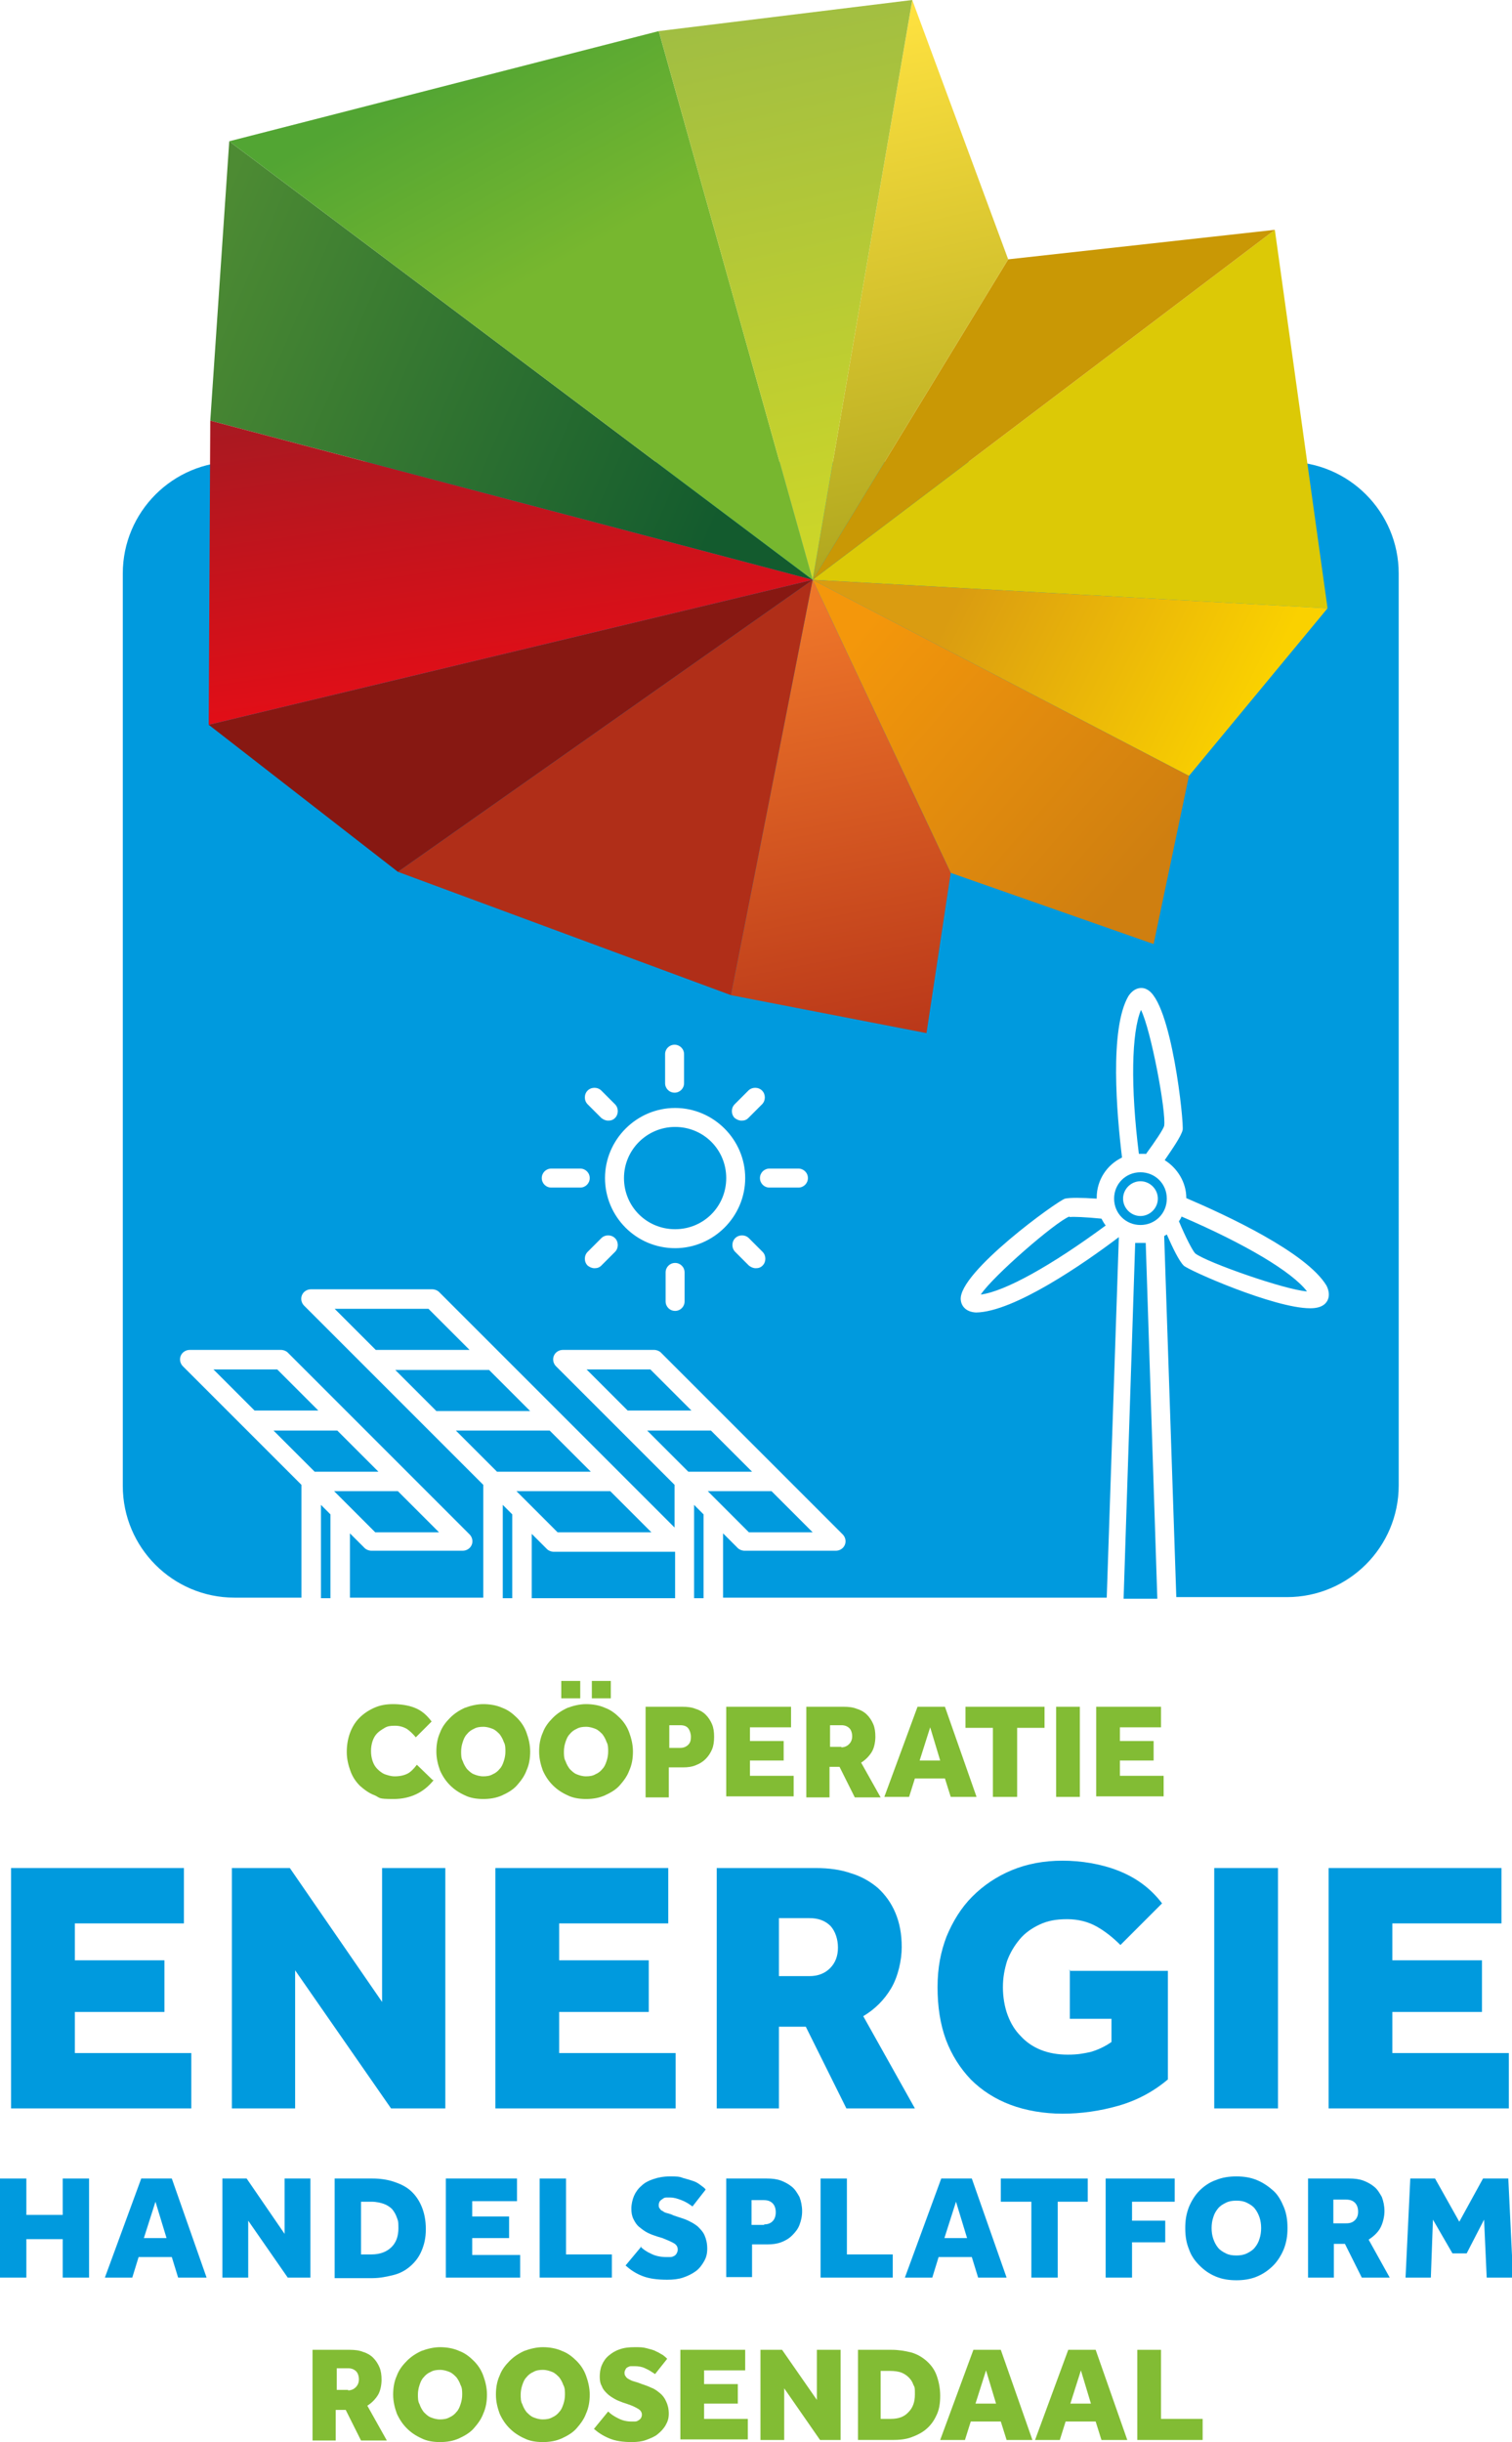
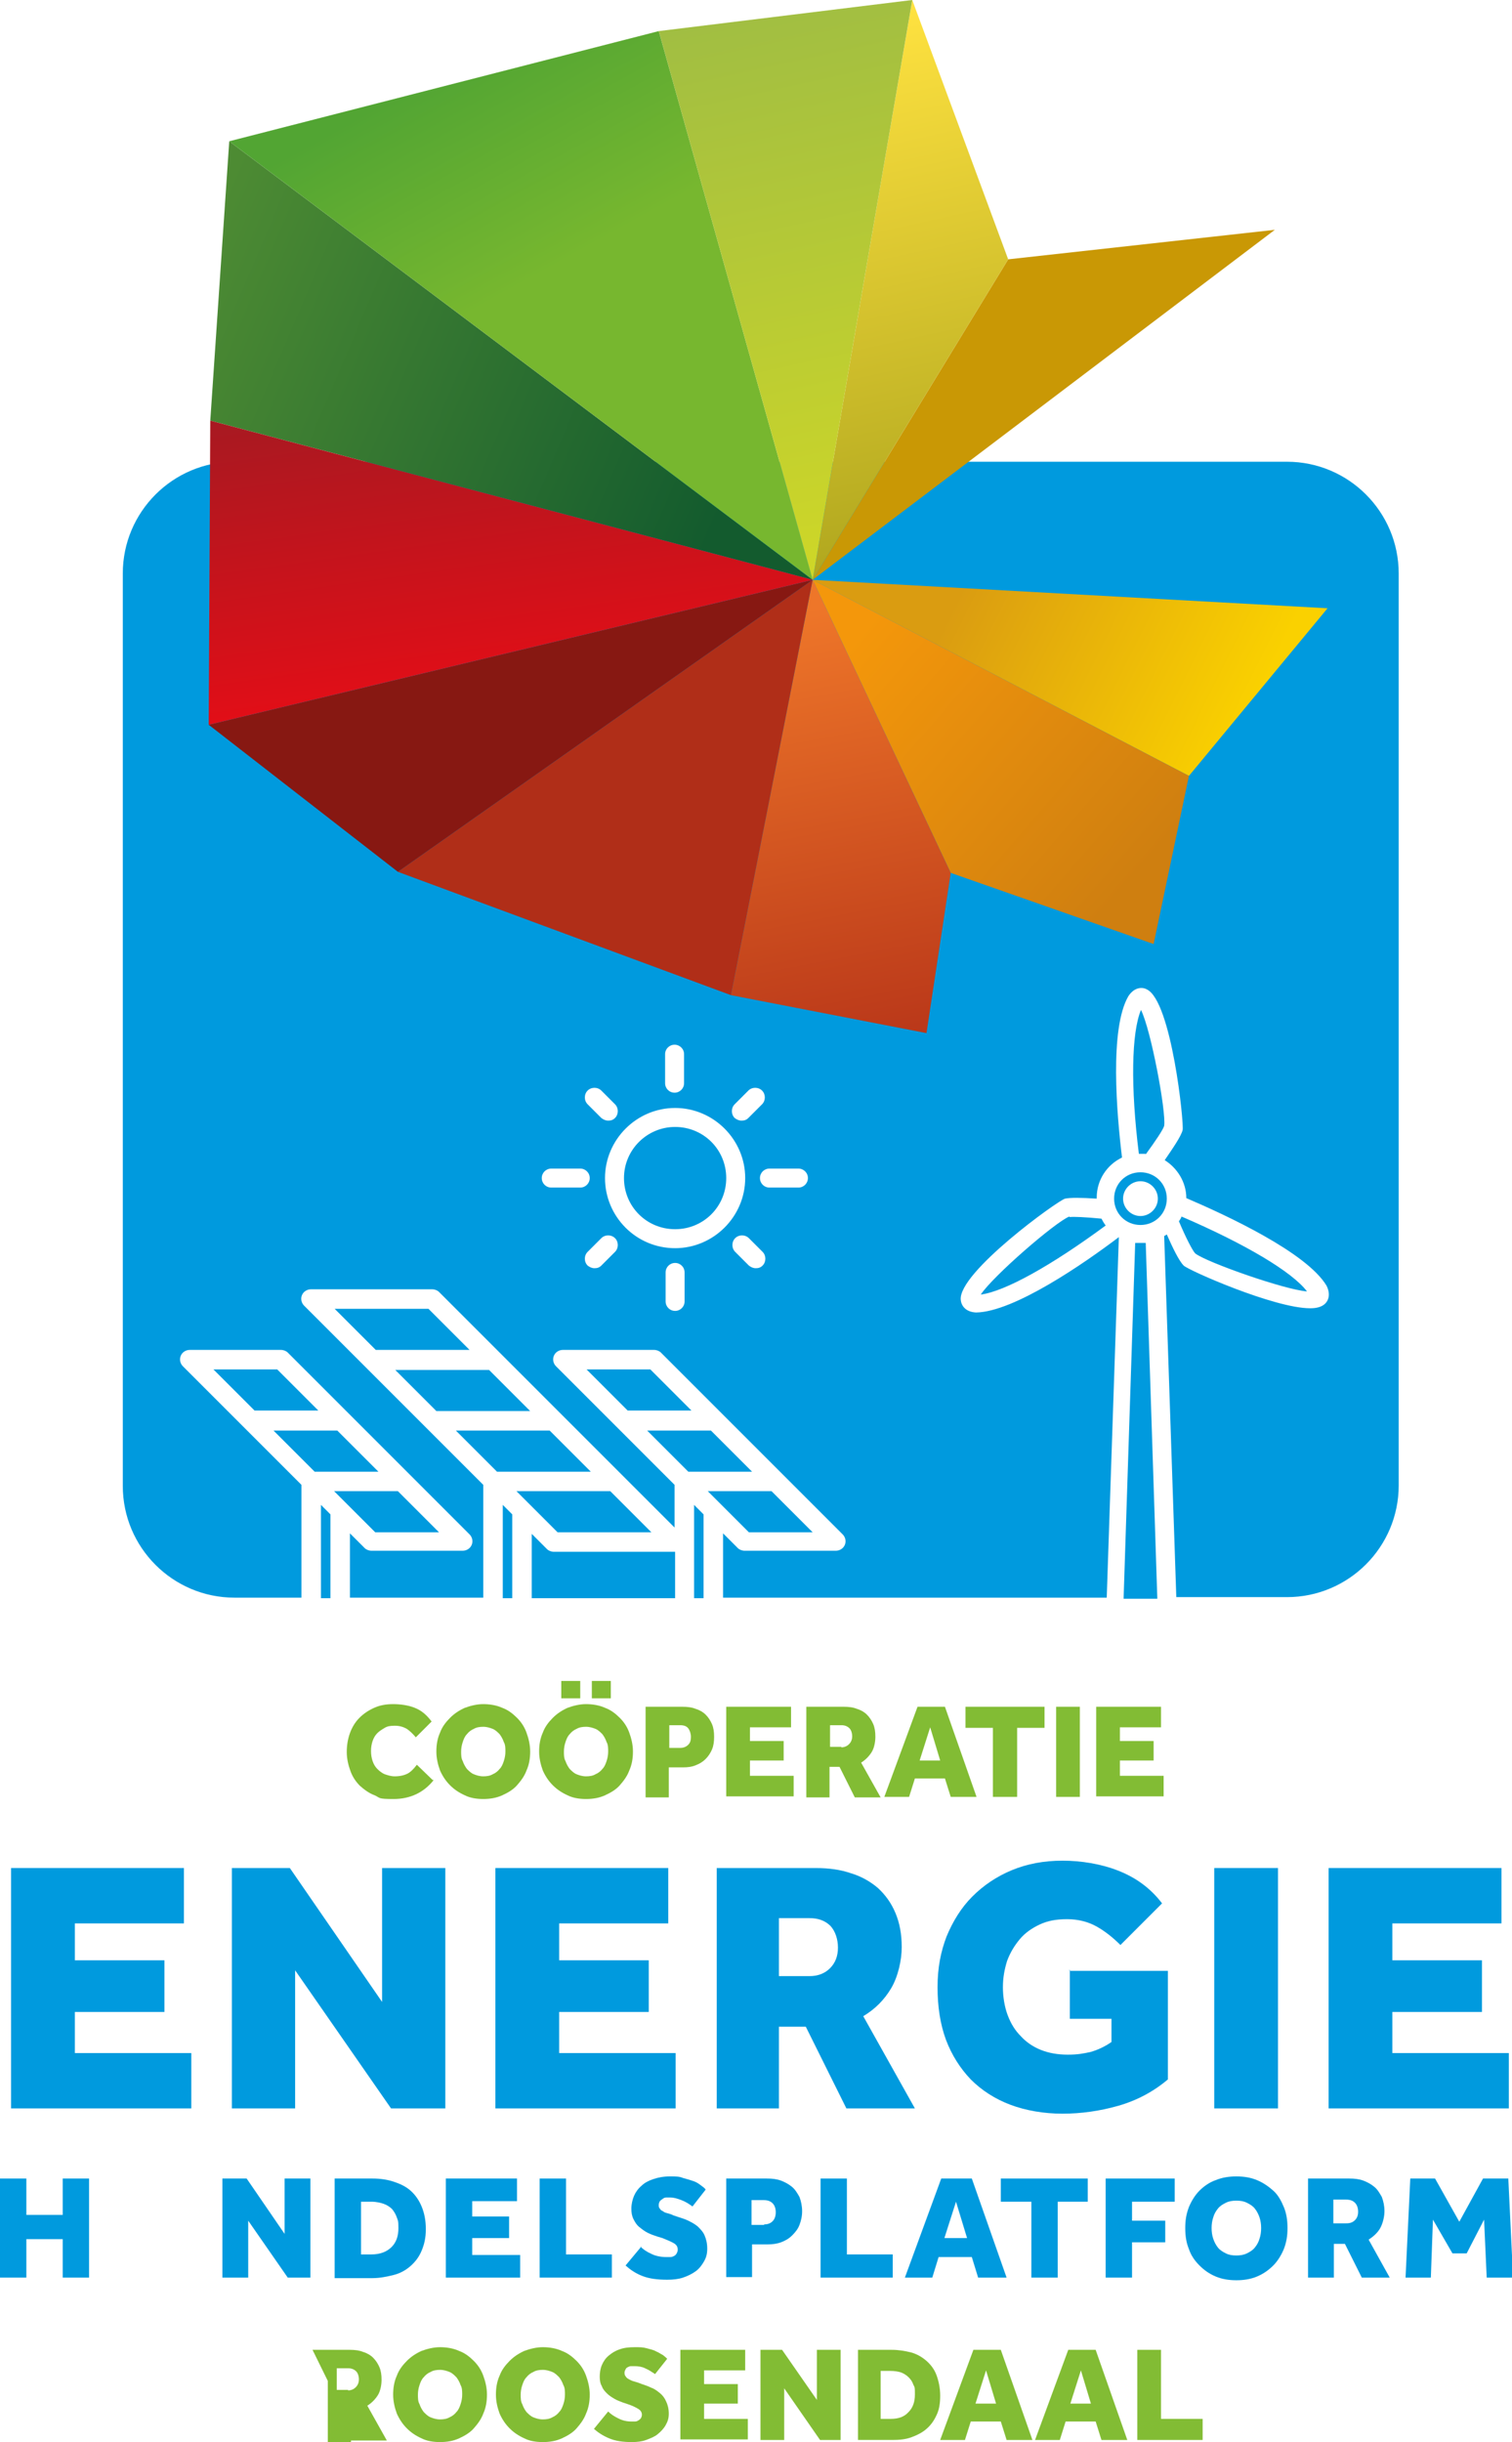
<svg xmlns="http://www.w3.org/2000/svg" id="Laag_1" version="1.1" viewBox="0 0 286.9 463.3">
  <defs>
    <style>
      .st0 {
        fill: url(#Naamloos_verloop_31);
      }

      .st1 {
        fill: url(#Naamloos_verloop_14);
      }

      .st2 {
        fill: url(#Naamloos_verloop_27);
      }

      .st3 {
        fill: url(#Naamloos_verloop_29);
      }

      .st4 {
        fill: url(#Naamloos_verloop_28);
      }

      .st5 {
        fill: url(#Naamloos_verloop_21);
      }

      .st6 {
        fill: url(#Naamloos_verloop_23);
      }

      .st7 {
        fill: #871812;
      }

      .st8 {
        fill: #c99805;
      }

      .st9 {
        fill: #009ade;
      }

      .st10 {
        fill: #82bc34;
      }

      .st11 {
        fill: #b02e18;
      }

      .st12 {
        fill: #dcc906;
      }

      .st13 {
        fill: url(#Naamloos_verloop_2);
      }

      .st14 {
        fill: url(#Naamloos_verloop_3);
      }
    </style>
    <linearGradient id="Naamloos_verloop_14" data-name="Naamloos verloop 14" x1="50.8" y1="604.6" x2="50.8" y2="604.6" gradientTransform="translate(739.2 -100.9) rotate(77.6)" gradientUnits="userSpaceOnUse">
      <stop offset="0" stop-color="#d08a26" />
      <stop offset="1" stop-color="#e99b23" />
    </linearGradient>
    <linearGradient id="Naamloos_verloop_27" data-name="Naamloos verloop 27" x1="119.7" y1="538.5" x2="82.5" y2="584.9" gradientTransform="translate(739.2 -100.9) rotate(77.6)" gradientUnits="userSpaceOnUse">
      <stop offset="0" stop-color="#fad100" />
      <stop offset="1" stop-color="#da9c11" />
    </linearGradient>
    <linearGradient id="Naamloos_verloop_29" data-name="Naamloos verloop 29" x1="93" y1="611.3" x2="149" y2="569.6" gradientTransform="translate(739.2 -100.9) rotate(77.6)" gradientUnits="userSpaceOnUse">
      <stop offset="0" stop-color="#f4970b" />
      <stop offset="0" stop-color="#f4970b" />
      <stop offset="1" stop-color="#cf7f10" />
    </linearGradient>
    <linearGradient id="Naamloos_verloop_31" data-name="Naamloos verloop 31" x1="85.2" y1="624" x2="176.4" y2="626.5" gradientTransform="translate(739.2 -100.9) rotate(77.6)" gradientUnits="userSpaceOnUse">
      <stop offset="0" stop-color="#ee7629" />
      <stop offset="1" stop-color="#b53218" />
    </linearGradient>
    <linearGradient id="Naamloos_verloop_23" data-name="Naamloos verloop 23" x1="-2.2" y1="719.3" x2="61.9" y2="629.2" gradientTransform="translate(739.2 -100.9) rotate(77.6)" gradientUnits="userSpaceOnUse">
      <stop offset="0" stop-color="#4d8b33" />
      <stop offset="1" stop-color="#135b2e" />
    </linearGradient>
    <linearGradient id="Naamloos_verloop_28" data-name="Naamloos verloop 28" x1="87.6" y1="675.9" x2="30.7" y2="671.5" gradientTransform="translate(739.2 -100.9) rotate(77.6)" gradientUnits="userSpaceOnUse">
      <stop offset="0" stop-color="#e20e17" />
      <stop offset="1" stop-color="#a81921" />
    </linearGradient>
    <linearGradient id="Naamloos_verloop_2" data-name="Naamloos verloop 2" x1="-28.8" y1="665.8" x2="12.4" y2="653.6" gradientTransform="translate(739.2 -100.9) rotate(77.6)" gradientUnits="userSpaceOnUse">
      <stop offset="0" stop-color="#52a533" />
      <stop offset="1" stop-color="#77b72f" />
    </linearGradient>
    <linearGradient id="Naamloos_verloop_3" data-name="Naamloos verloop 3" x1="-22.6" y1="592" x2="80.8" y2="592" gradientTransform="translate(739.2 -100.9) rotate(77.6)" gradientUnits="userSpaceOnUse">
      <stop offset="0" stop-color="#ffe240" />
      <stop offset="1" stop-color="#b0a71e" />
    </linearGradient>
    <linearGradient id="Naamloos_verloop_21" data-name="Naamloos verloop 21" x1="-27.2" y1="598.7" x2="80.8" y2="598.7" gradientTransform="translate(739.2 -100.9) rotate(77.6)" gradientUnits="userSpaceOnUse">
      <stop offset="0" stop-color="#a1be42" />
      <stop offset="1" stop-color="#cfd727" />
    </linearGradient>
  </defs>
  <path class="st9" d="M202.9,230.8c-2.6,1-14.5,11.3-16.8,14.8,4.6-.6,13.4-5.5,23.7-13.1-.3-.4-.6-.9-.8-1.3-3-.3-5.4-.4-6-.3ZM154.2,290.7l-7.8-7.8h-12.1l2.4,2.4s0,0,0,0l5.4,5.4h12.1ZM142.7,279.2l-7.8-7.8h-12.1l7.8,7.8h12.1ZM111.3,259.8l7.8,7.8h12.1l-7.8-7.8h-12.1ZM103.7,293.8l-2.8-2.8v12.2h27.2v-8.8h-23c-.5,0-1-.2-1.3-.5ZM95.4,303.2h1.8v-15.9l-1.8-1.8v17.8ZM216.4,235.8c-.3,0-.7,0-1,0l-2.2,67.5h6.4l-2.2-67.5c-.3,0-.7,0-1,0ZM123.6,290.7l-7.8-7.8h-17.8l2.4,2.4s0,0,0,0l5.4,5.4h17.8ZM40.5,259.8l7.8,7.8h12.1l-7.8-7.8h-12.1ZM71.8,279.2l-7.8-7.8h-12.1l7.8,7.8h12.1ZM83.3,290.7l-7.8-7.8h-12.1l2.4,2.4s0,0,0,0l5.4,5.4h12.1ZM63.5,248.3l7.8,7.8h17.8l-7.8-7.8h-17.8ZM112.1,279.2l-7.8-7.8h-17.8l7.8,7.8h17.8ZM100.6,267.7l-7.8-7.8h-17.8l7.8,7.8h17.8ZM60.9,303.2h1.8v-15.9l-1.8-1.8v17.8ZM131.7,303.2h1.8v-15.9l-1.8-1.8v17.8ZM243.9,87.6H44.5c-11.7,0-21.2,9.5-21.2,21.2v173.1c0,11.7,9.5,21.2,21.2,21.2h12.7v-21.4l-11-11-11.5-11.5c-.5-.5-.7-1.3-.4-2,.3-.7,1-1.1,1.7-1.1h17.3c.5,0,1,.2,1.3.5l11.5,11.5,23,23c.5.5.7,1.3.4,2-.3.7-1,1.1-1.7,1.1h-17.3c-.5,0-1-.2-1.3-.5l-2.8-2.8v12.2h25.3v-21.4l-11-11-23-23c-.5-.5-.7-1.3-.4-2,.3-.7,1-1.1,1.7-1.1h23c.5,0,1,.2,1.3.5l44.7,44.7v-8.1l-22.5-22.5c-.5-.5-.7-1.3-.4-2,.3-.7,1-1.1,1.7-1.1h17.3c.5,0,1,.2,1.3.5l11.5,11.5s0,0,0,0l11.5,11.5s0,0,0,0l11.5,11.5c.5.5.7,1.3.4,2-.3.7-1,1.1-1.7,1.1h-17.3c-.5,0-1-.2-1.3-.5l-2.8-2.8v12.2h72.8l2.3-68.4c-6.6,5-19.9,14.2-27.1,14.3-2-.1-2.8-1.3-2.9-2.4-.5-5.2,18.5-18.9,19.8-19.2.9-.2,3-.2,6,0,0,0,0-.1,0-.2,0-3.3,1.9-6.2,4.8-7.6-1-8.2-2.4-24.4,1.2-30.6,1.1-1.7,2.6-1.8,3.5-1.3h0c4.7,2.2,7.1,25.5,6.8,26.7-.3,1.2-1.9,3.5-3.4,5.7,2.4,1.5,4.1,4.2,4.1,7.2s0,0,0,0c7.7,3.3,22.8,10.3,26.6,16.6h0c.9,1.8.3,3.1-.6,3.7-.6.4-1.4.6-2.5.6-6.8,0-23.1-7.2-24-8.1-.9-.9-2.1-3.4-3.2-5.9-.2.1-.3.2-.5.3l2.3,68.5h21c11.7,0,21.2-9.5,21.2-21.2V108.8c0-11.7-9.5-21.2-21.2-21.2ZM139.4,209.5l2.6-2.6c.7-.7,1.9-.7,2.6,0,.7.7.7,1.9,0,2.6l-2.6,2.6c-.4.4-.8.5-1.3.5s-.9-.2-1.3-.5c-.7-.7-.7-1.9,0-2.6ZM126.2,200c0-1,.8-1.8,1.8-1.8s1.8.8,1.8,1.8v5.5c0,1-.8,1.8-1.8,1.8s-1.8-.8-1.8-1.8v-5.5ZM111.5,206.9c.7-.7,1.9-.7,2.6,0l2.6,2.6c.7.7.7,1.9,0,2.6-.4.4-.8.5-1.3.5s-.9-.2-1.3-.5l-2.6-2.6c-.7-.7-.7-1.9,0-2.6ZM104.6,225.3c-1,0-1.8-.8-1.8-1.8s.8-1.8,1.8-1.8h5.5c1,0,1.8.8,1.8,1.8s-.8,1.8-1.8,1.8h-5.5ZM116.7,237.5l-2.6,2.6c-.4.4-.8.5-1.3.5s-.9-.2-1.3-.5c-.7-.7-.7-1.9,0-2.6l2.6-2.6c.7-.7,1.9-.7,2.6,0s.7,1.9,0,2.6ZM129.9,246.9c0,1-.8,1.8-1.8,1.8s-1.8-.8-1.8-1.8v-5.5c0-1,.8-1.8,1.8-1.8s1.8.8,1.8,1.8v5.5ZM128.1,236.8c-7.4,0-13.3-6-13.3-13.3s6-13.3,13.3-13.3,13.3,6,13.3,13.3-6,13.3-13.3,13.3ZM144.7,240.1c-.4.4-.8.5-1.3.5s-.9-.2-1.3-.5l-2.6-2.6c-.7-.7-.7-1.9,0-2.6s1.9-.7,2.6,0l2.6,2.6c.7.7.7,1.9,0,2.6ZM151.5,225.3h-5.5c-1,0-1.8-.8-1.8-1.8s.8-1.8,1.8-1.8h5.5c1,0,1.8.8,1.8,1.8s-.8,1.8-1.8,1.8ZM128.1,213.8c-5.3,0-9.7,4.3-9.7,9.7s4.3,9.7,9.7,9.7,9.7-4.3,9.7-9.7-4.3-9.7-9.7-9.7ZM248,245c-2.8-3.7-11.7-9-23.8-14.2-.1.3-.3.6-.5.9,1.3,3.1,2.6,5.6,3.1,6.1,2.2,1.7,17,6.9,21.2,7.2ZM217.4,219c1.9-2.6,3.3-4.7,3.5-5.4.4-2.7-2.5-18.2-4.4-22-1.8,4.3-2,14.5-.4,27.3.1,0,.2,0,.3,0,.3,0,.7,0,1,0ZM216.4,222.4c-2.8,0-5,2.2-5,5s2.2,5,5,5,5-2.2,5-5-2.2-5-5-5ZM216.4,230.7c-1.8,0-3.3-1.5-3.3-3.3s1.5-3.3,3.3-3.3,3.3,1.5,3.3,3.3-1.5,3.3-3.3,3.3Z" />
  <g>
    <path class="st1" d="M159.5,78.2" />
-     <polygon class="st12" points="154.2 110 241.9 43.6 251.9 115.4 154.2 110" />
    <polyline class="st2" points="154.2 110 225.6 147.2 251.9 115.4 154.2 110" />
    <polyline class="st3" points="154.2 110 225.6 147.2 218.9 179.1 180.4 165.6 154.2 110" />
    <polyline class="st0" points="154.2 110 180.4 165.6 175.8 196 138.7 188.8 154.2 110" />
    <polygon class="st11" points="75.5 165.4 138.7 188.8 154.2 110 75.5 165.4" />
    <polygon class="st7" points="39.6 137.5 75.5 165.4 154.2 110 39.6 137.5" />
    <polygon class="st6" points="154.2 110 43.5 26.8 39.9 79.8 154.2 110" />
    <polygon class="st4" points="39.9 79.8 39.6 137.5 154.2 110 39.9 79.8" />
    <polygon class="st13" points="125 5.9 154.2 110 43.5 26.8 125 5.9" />
    <polygon class="st8" points="241.9 43.6 191.3 49.2 154.2 110 241.9 43.6" />
    <polygon class="st14" points="173.1 0 191.3 49.2 154.2 110 173.1 0" />
    <polygon class="st5" points="173.1 0 125 5.9 154.2 110 173.1 0" />
  </g>
  <g>
    <path class="st10" d="M82.3,337.7c-1.9,2.4-4.5,3.6-7.6,3.6s-2.5-.2-3.6-.7c-1.1-.4-2-1.1-2.8-1.8-.8-.8-1.4-1.7-1.8-2.8-.4-1.1-.7-2.3-.7-3.6s.2-2.5.6-3.6,1-2.1,1.8-2.9c.8-.8,1.7-1.4,2.8-1.9,1.1-.5,2.3-.7,3.6-.7s2.9.2,4.1.7c1.3.5,2.3,1.4,3.2,2.6l-3,3c-.5-.6-1.1-1.2-1.7-1.6-.7-.4-1.4-.6-2.3-.6s-1.4.1-1.9.4-1,.6-1.4,1c-.4.4-.7.9-.9,1.5-.2.6-.3,1.2-.3,1.9s.1,1.3.3,1.9c.2.6.5,1.1.9,1.5.4.4.9.8,1.4,1,.6.2,1.2.4,1.9.4,1,0,1.8-.2,2.4-.5.6-.3,1.2-.9,1.8-1.7l3,2.9Z" />
    <path class="st10" d="M91.7,341.3c-1.3,0-2.5-.2-3.5-.7-1.1-.5-2-1.1-2.8-1.9s-1.4-1.7-1.9-2.8c-.4-1.1-.7-2.3-.7-3.6s.2-2.5.7-3.6c.4-1.1,1.1-2,1.9-2.8s1.7-1.4,2.8-1.9c1.1-.4,2.3-.7,3.5-.7s2.5.2,3.6.7c1.1.4,2,1.1,2.8,1.9s1.4,1.7,1.8,2.8c.4,1.1.7,2.3.7,3.6s-.2,2.5-.7,3.6c-.4,1.1-1.1,2-1.8,2.8s-1.7,1.4-2.8,1.9c-1.1.5-2.3.7-3.6.7ZM91.7,337c.7,0,1.3-.1,1.8-.4.5-.2,1-.6,1.3-1,.4-.4.6-.9.8-1.5.2-.6.3-1.2.3-1.8s0-1.3-.3-1.8c-.2-.6-.5-1.1-.8-1.5-.4-.4-.8-.8-1.3-1-.5-.2-1.1-.4-1.8-.4s-1.3.1-1.8.4c-.5.2-1,.6-1.3,1-.4.4-.6.9-.8,1.5-.2.6-.3,1.2-.3,1.8s0,1.3.3,1.8c.2.6.5,1.1.8,1.5.4.4.8.8,1.3,1,.5.2,1.1.4,1.8.4Z" />
    <path class="st10" d="M111.2,341.3c-1.3,0-2.5-.2-3.5-.7-1.1-.5-2-1.1-2.8-1.9s-1.4-1.7-1.9-2.8c-.4-1.1-.7-2.3-.7-3.6s.2-2.5.7-3.6c.4-1.1,1.1-2,1.9-2.8s1.7-1.4,2.8-1.9c1.1-.4,2.3-.7,3.5-.7s2.5.2,3.6.7c1.1.4,2,1.1,2.8,1.9s1.4,1.7,1.8,2.8c.4,1.1.7,2.3.7,3.6s-.2,2.5-.7,3.6c-.4,1.1-1.1,2-1.8,2.8s-1.7,1.4-2.8,1.9c-1.1.5-2.3.7-3.6.7ZM106.5,318.9h3.6v3.3h-3.6v-3.3ZM111.2,337c.7,0,1.3-.1,1.8-.4.5-.2,1-.6,1.3-1,.4-.4.6-.9.8-1.5.2-.6.3-1.2.3-1.8s0-1.3-.3-1.8c-.2-.6-.5-1.1-.8-1.5-.4-.4-.8-.8-1.3-1-.5-.2-1.1-.4-1.8-.4s-1.3.1-1.8.4c-.5.2-1,.6-1.3,1-.4.4-.6.9-.8,1.5-.2.6-.3,1.2-.3,1.8s0,1.3.3,1.8c.2.6.5,1.1.8,1.5.4.4.8.8,1.3,1,.5.2,1.1.4,1.8.4ZM112.3,318.9h3.6v3.3h-3.6v-3.3Z" />
    <path class="st10" d="M122.5,323.8h7c.9,0,1.8.1,2.5.4.7.2,1.4.6,1.9,1.1.5.5.9,1.1,1.2,1.8.3.7.4,1.5.4,2.4s-.1,1.7-.4,2.4c-.3.7-.7,1.3-1.2,1.8-.5.5-1.1.9-1.9,1.2-.7.3-1.5.4-2.4.4h-2.7v5.7h-4.4v-17.1ZM129.1,331.6c.6,0,1.1-.2,1.5-.6.4-.4.5-.9.5-1.5s-.2-1.2-.5-1.6-.8-.6-1.5-.6h-2.1v4.3h2.2Z" />
    <path class="st10" d="M137.8,323.8h12.3v3.9h-7.8v2.6h6.4v3.7h-6.4v2.9h8.3v3.9h-12.8v-17.1Z" />
    <path class="st10" d="M153,323.8h7.1c.9,0,1.8.1,2.5.4.7.2,1.4.6,1.9,1.1s.9,1.1,1.2,1.8.4,1.5.4,2.4-.2,2.1-.7,2.9c-.5.8-1.2,1.5-2,2l3.7,6.6h-4.9l-2.9-5.8h-1.9v5.8h-4.4v-17.1ZM159.6,331.5c.6,0,1.1-.2,1.5-.6.4-.4.6-.9.6-1.5s-.2-1.2-.5-1.5c-.4-.4-.9-.6-1.5-.6h-2.2v4.1h2.2Z" />
    <path class="st10" d="M174.1,323.8h5.2l6,17.1h-4.9l-1.1-3.5h-5.7l-1.1,3.5h-4.7l6.3-17.1ZM178.4,334l-1.9-6.3-2,6.3h3.9Z" />
    <path class="st10" d="M188.5,327.8h-5.3v-4h15v4h-5.2v13.1h-4.6v-13.1Z" />
    <path class="st10" d="M200.4,323.8h4.5v17.1h-4.5v-17.1Z" />
    <path class="st10" d="M208,323.8h12.3v3.9h-7.8v2.6h6.4v3.7h-6.4v2.9h8.3v3.9h-12.8v-17.1Z" />
    <path class="st9" d="M2.1,354.4h32.8v10.5H14.2v7h17v9.8H14.2v7.8h22.1v10.5H2.1v-45.6Z" />
    <path class="st9" d="M44,354.4h11l17.5,25.4v-25.4h12v45.6h-10.3l-18.2-26.2v26.2h-12v-45.6Z" />
    <path class="st9" d="M94,354.4h32.8v10.5h-20.7v7h17v9.8h-17v7.8h22.1v10.5h-34.2v-45.6Z" />
    <path class="st9" d="M135.9,354.4h18.9c2.5,0,4.7.3,6.7,1,2,.6,3.7,1.6,5.1,2.8,1.4,1.3,2.5,2.8,3.3,4.7.8,1.9,1.2,4,1.2,6.5s-.7,5.6-2,7.8c-1.3,2.2-3.1,4-5.3,5.3l9.8,17.5h-13l-7.7-15.5h-5.1v15.5h-11.8v-45.6ZM153.6,374.9c1.6,0,2.9-.5,3.9-1.5,1-1,1.5-2.3,1.5-3.9s-.5-3.1-1.4-4.1c-1-1-2.3-1.5-4-1.5h-5.8v11h5.9Z" />
    <path class="st9" d="M202.9,373.9h18.7v20.6c-2.7,2.3-5.9,4-9.4,5-3.5,1-7.1,1.5-10.6,1.5s-7-.6-9.9-1.7c-2.9-1.1-5.4-2.7-7.5-4.8-2-2.1-3.6-4.6-4.7-7.5-1.1-3-1.6-6.3-1.6-10s.6-6.7,1.7-9.6c1.2-2.9,2.8-5.5,4.9-7.6,2.1-2.1,4.6-3.8,7.5-5,2.9-1.2,6.1-1.8,9.6-1.8s7.3.6,10.6,1.9c3.3,1.3,6.1,3.3,8.3,6.2l-7.9,7.9c-1.4-1.4-2.9-2.6-4.5-3.5-1.6-.9-3.5-1.4-5.6-1.4s-3.7.3-5.2,1c-1.5.7-2.8,1.6-3.8,2.8-1,1.2-1.8,2.5-2.4,4.1-.5,1.6-.8,3.2-.8,5s.3,3.7.9,5.3,1.4,2.9,2.5,4c1,1.1,2.3,2,3.8,2.6,1.5.6,3.2.9,5.1.9s2.9-.2,4.3-.5c1.4-.4,2.7-1,4-1.9v-4.4h-7.9v-9.4Z" />
    <path class="st9" d="M230.4,354.4h12.1v45.6h-12.1v-45.6Z" />
    <path class="st9" d="M252.1,354.4h32.8v10.5h-20.7v7h17v9.8h-17v7.8h22.1v10.5h-34.2v-45.6Z" />
    <path class="st9" d="M0,413.3h5v6.9h6.9v-6.9h5v18.8h-5v-7.3h-6.9v7.3H0v-18.8Z" />
-     <path class="st9" d="M26.9,413.3h5.7l6.6,18.8h-5.4l-1.2-3.9h-6.3l-1.2,3.9h-5.2l6.9-18.8ZM31.6,424.6l-2.1-6.9-2.2,6.9h4.3Z" />
    <path class="st9" d="M42.3,413.3h4.5l7.2,10.5v-10.5h4.9v18.8h-4.3l-7.5-10.8v10.8h-4.9v-18.8Z" />
    <path class="st9" d="M63.5,413.3h7.2c1.4,0,2.8.2,4,.6,1.2.4,2.3.9,3.2,1.7.9.8,1.6,1.8,2.1,3s.8,2.6.8,4.3-.3,2.9-.8,4.1-1.2,2.1-2.1,2.9c-.9.8-2,1.4-3.2,1.7s-2.6.6-4,.6h-7.2v-18.8ZM70.5,427.7c1.6,0,2.9-.5,3.8-1.4.9-.9,1.3-2.1,1.3-3.6s-.1-1.4-.3-2c-.2-.6-.5-1.1-.9-1.6-.4-.4-1-.8-1.6-1s-1.4-.4-2.3-.4h-2v10h2Z" />
    <path class="st9" d="M84.6,413.3h13.5v4.3h-8.5v2.9h7v4.1h-7v3.2h9.1v4.3h-14.1v-18.8Z" />
    <path class="st9" d="M102.4,413.3h5v14.4h8.7v4.4h-13.7v-18.8Z" />
    <path class="st9" d="M121.5,426.2c.5.5,1.2,1,2.1,1.4.8.4,1.8.6,2.8.6s.5,0,.8,0,.5-.1.7-.2c.2-.1.4-.3.5-.5.1-.2.2-.4.2-.7,0-.5-.2-.9-.7-1.2-.5-.3-1.2-.6-2.2-1l-1-.3c-.6-.2-1.2-.4-1.8-.7-.6-.3-1.1-.7-1.6-1.1-.5-.4-.8-.9-1.1-1.5s-.4-1.2-.4-2,.2-1.7.5-2.4c.3-.7.8-1.4,1.4-1.9.6-.6,1.4-1,2.3-1.3s1.9-.5,3.1-.5,1.8,0,2.5.3c.8.2,1.4.4,2,.6.6.2,1,.5,1.4.8.4.3.7.5.9.8l-2.5,3.2c-.7-.5-1.3-.9-2.1-1.2s-1.4-.5-2.2-.5-.5,0-.7,0-.5.1-.7.3c-.2.1-.4.3-.5.4-.1.2-.2.4-.2.7s0,.5.2.7c.1.2.3.4.6.5.2.2.5.3.9.4s.7.2,1.1.4l.9.3c.6.2,1.3.4,1.9.7s1.2.6,1.8,1.1c.5.5,1,1,1.3,1.7.3.7.5,1.5.5,2.5s-.2,1.7-.6,2.4c-.4.7-.9,1.4-1.6,1.9-.7.5-1.5.9-2.4,1.2-.9.3-1.9.4-3,.4-1.9,0-3.4-.2-4.7-.7-1.3-.5-2.3-1.2-3.2-2l3-3.6Z" />
    <path class="st9" d="M137.8,413.3h7.7c1,0,1.9.1,2.7.4.8.3,1.5.7,2.1,1.2.6.5,1,1.2,1.4,1.9.3.8.5,1.7.5,2.7s-.2,1.8-.5,2.6c-.3.8-.8,1.4-1.4,2-.6.6-1.3,1-2.1,1.3-.8.3-1.7.4-2.6.4h-2.9v6.2h-4.9v-18.8ZM145,422c.7,0,1.2-.2,1.6-.6.4-.4.6-1,.6-1.7s-.2-1.3-.6-1.7c-.4-.4-.9-.6-1.7-.6h-2.3v4.7h2.4Z" />
    <path class="st9" d="M155.7,413.3h5v14.4h8.7v4.4h-13.7v-18.8Z" />
    <path class="st9" d="M178.7,413.3h5.7l6.6,18.8h-5.4l-1.2-3.9h-6.3l-1.2,3.9h-5.2l6.9-18.8ZM183.5,424.6l-2.1-6.9-2.2,6.9h4.3Z" />
    <path class="st9" d="M195.7,417.7h-5.8v-4.4h16.5v4.4h-5.7v14.4h-5v-14.4Z" />
    <path class="st9" d="M209.8,413.3h13.1v4.4h-8.1v3.6h6.3v4.1h-6.3v6.7h-5v-18.8Z" />
    <path class="st9" d="M234.6,432.6c-1.4,0-2.7-.2-3.9-.7-1.2-.5-2.2-1.2-3.1-2.1-.9-.9-1.6-1.9-2-3.1-.5-1.2-.7-2.5-.7-4s.2-2.7.7-4c.5-1.2,1.2-2.3,2-3.1s1.9-1.6,3.1-2c1.2-.5,2.5-.7,3.9-.7s2.7.2,3.9.7c1.2.5,2.2,1.2,3.1,2s1.5,1.9,2,3.1c.5,1.2.7,2.5.7,4s-.2,2.7-.7,4c-.5,1.2-1.2,2.3-2,3.1-.9.9-1.9,1.6-3.1,2.1-1.2.5-2.5.7-3.9.7ZM234.6,427.9c.7,0,1.4-.1,2-.4.6-.3,1.1-.6,1.5-1.1.4-.5.7-1,.9-1.7.2-.6.3-1.3.3-2s-.1-1.4-.3-2c-.2-.6-.5-1.2-.9-1.7-.4-.5-.9-.8-1.5-1.1-.6-.3-1.2-.4-2-.4s-1.4.1-2,.4c-.6.3-1.1.6-1.5,1.1-.4.5-.7,1-.9,1.7-.2.6-.3,1.3-.3,2s.1,1.4.3,2c.2.6.5,1.2.9,1.7.4.5.9.8,1.5,1.1.6.3,1.2.4,2,.4Z" />
    <path class="st9" d="M248.2,413.3h7.8c1,0,1.9.1,2.7.4s1.5.7,2.1,1.2c.6.5,1,1.2,1.4,1.9.3.8.5,1.7.5,2.7s-.3,2.3-.8,3.2c-.5.9-1.3,1.6-2.2,2.2l4,7.2h-5.3l-3.2-6.4h-2.1v6.4h-4.9v-18.8ZM255.5,421.8c.7,0,1.2-.2,1.6-.6.4-.4.6-.9.6-1.6s-.2-1.3-.6-1.7-.9-.6-1.7-.6h-2.4v4.5h2.4Z" />
    <path class="st9" d="M267.5,413.3h4.8l4.6,8.2,4.5-8.2h4.8l.9,18.8h-5l-.5-11-3.3,6.4h-2.7l-3.7-6.4-.4,11h-4.8l.9-18.8Z" />
-     <path class="st10" d="M59.3,445.8h7.1c.9,0,1.8.1,2.5.4.7.2,1.4.6,1.9,1.1s.9,1.1,1.2,1.8.4,1.5.4,2.4-.2,2.1-.7,2.9c-.5.8-1.2,1.5-2,2l3.7,6.6h-4.9l-2.9-5.8h-1.9v5.8h-4.4v-17.1ZM66,453.5c.6,0,1.1-.2,1.5-.6s.6-.9.6-1.5-.2-1.2-.5-1.5c-.4-.4-.9-.6-1.5-.6h-2.2v4.1h2.2Z" />
+     <path class="st10" d="M59.3,445.8h7.1c.9,0,1.8.1,2.5.4.7.2,1.4.6,1.9,1.1s.9,1.1,1.2,1.8.4,1.5.4,2.4-.2,2.1-.7,2.9c-.5.8-1.2,1.5-2,2l3.7,6.6h-4.9h-1.9v5.8h-4.4v-17.1ZM66,453.5c.6,0,1.1-.2,1.5-.6s.6-.9.6-1.5-.2-1.2-.5-1.5c-.4-.4-.9-.6-1.5-.6h-2.2v4.1h2.2Z" />
    <path class="st10" d="M83.5,463.3c-1.3,0-2.5-.2-3.5-.7-1.1-.5-2-1.1-2.8-1.9s-1.4-1.7-1.9-2.8c-.4-1.1-.7-2.3-.7-3.6s.2-2.5.7-3.6c.4-1.1,1.1-2,1.9-2.8s1.7-1.4,2.8-1.9c1.1-.4,2.3-.7,3.5-.7s2.5.2,3.6.7c1.1.4,2,1.1,2.8,1.9s1.4,1.7,1.8,2.8c.4,1.1.7,2.3.7,3.6s-.2,2.5-.7,3.6c-.4,1.1-1.1,2-1.8,2.8s-1.7,1.4-2.8,1.9c-1.1.5-2.3.7-3.6.7ZM83.5,459c.7,0,1.3-.1,1.8-.4.5-.2,1-.6,1.3-1,.4-.4.6-.9.8-1.5.2-.6.3-1.2.3-1.8s0-1.3-.3-1.8c-.2-.6-.5-1.1-.8-1.5-.4-.4-.8-.8-1.3-1-.5-.2-1.1-.4-1.8-.4s-1.3.1-1.8.4c-.5.2-1,.6-1.3,1-.4.4-.6.9-.8,1.5-.2.6-.3,1.2-.3,1.8s0,1.3.3,1.8c.2.6.5,1.1.8,1.5.4.4.8.8,1.3,1,.5.2,1.1.4,1.8.4Z" />
    <path class="st10" d="M103,463.3c-1.3,0-2.5-.2-3.5-.7-1.1-.5-2-1.1-2.8-1.9s-1.4-1.7-1.9-2.8c-.4-1.1-.7-2.3-.7-3.6s.2-2.5.7-3.6c.4-1.1,1.1-2,1.9-2.8s1.7-1.4,2.8-1.9c1.1-.4,2.3-.7,3.5-.7s2.5.2,3.6.7c1.1.4,2,1.1,2.8,1.9s1.4,1.7,1.8,2.8c.4,1.1.7,2.3.7,3.6s-.2,2.5-.7,3.6c-.4,1.1-1.1,2-1.8,2.8s-1.7,1.4-2.8,1.9c-1.1.5-2.3.7-3.6.7ZM103,459c.7,0,1.3-.1,1.8-.4.5-.2,1-.6,1.3-1,.4-.4.6-.9.8-1.5.2-.6.3-1.2.3-1.8s0-1.3-.3-1.8c-.2-.6-.5-1.1-.8-1.5-.4-.4-.8-.8-1.3-1-.5-.2-1.1-.4-1.8-.4s-1.3.1-1.8.4c-.5.2-1,.6-1.3,1-.4.4-.6.9-.8,1.5-.2.6-.3,1.2-.3,1.8s0,1.3.3,1.8c.2.6.5,1.1.8,1.5.4.4.8.8,1.3,1,.5.2,1.1.4,1.8.4Z" />
    <path class="st10" d="M115.4,457.5c.5.5,1.1.9,1.9,1.3.8.4,1.6.6,2.5.6s.5,0,.7,0,.5-.1.6-.2c.2-.1.3-.2.5-.4.1-.2.2-.4.2-.7,0-.4-.2-.8-.7-1.1-.5-.3-1.1-.6-2-.9l-.9-.3c-.5-.2-1.1-.4-1.6-.7-.5-.3-1-.6-1.4-1-.4-.4-.8-.8-1-1.4-.3-.5-.4-1.1-.4-1.8s.1-1.5.4-2.2c.3-.7.7-1.3,1.3-1.8s1.2-.9,2.1-1.2c.8-.3,1.8-.4,2.8-.4s1.6,0,2.3.2c.7.2,1.3.3,1.8.6.5.2.9.5,1.3.7.4.3.6.5.8.7l-2.3,2.9c-.6-.4-1.2-.8-1.9-1.1-.6-.3-1.3-.4-2-.4s-.4,0-.7,0c-.2,0-.4.1-.6.2-.2.1-.3.2-.4.4-.1.2-.2.4-.2.6s0,.5.2.7c.1.2.3.4.5.5s.5.3.8.4c.3.1.7.2,1,.3l.8.3c.6.2,1.2.4,1.8.7.6.2,1.1.6,1.6,1,.5.4.9.9,1.2,1.6.3.6.5,1.4.5,2.3s-.2,1.5-.6,2.2-.9,1.2-1.5,1.7c-.6.5-1.4.8-2.2,1.1s-1.7.4-2.7.4c-1.7,0-3.1-.2-4.3-.7-1.2-.5-2.1-1.1-2.9-1.8l2.7-3.3Z" />
    <path class="st10" d="M129.1,445.8h12.3v3.9h-7.8v2.6h6.4v3.7h-6.4v2.9h8.3v3.9h-12.8v-17.1Z" />
    <path class="st10" d="M144.3,445.8h4.1l6.6,9.5v-9.5h4.5v17.1h-3.9l-6.8-9.8v9.8h-4.5v-17.1Z" />
    <path class="st10" d="M162.6,445.8h6.6c1.3,0,2.5.2,3.7.5,1.1.3,2.1.9,2.9,1.6.8.7,1.5,1.6,1.9,2.7s.7,2.4.7,3.9-.2,2.7-.7,3.7c-.5,1.1-1.1,1.9-1.9,2.6-.8.7-1.8,1.2-2.9,1.6-1.1.4-2.3.5-3.6.5h-6.5v-17.1ZM169,458.9c1.5,0,2.6-.4,3.4-1.3.8-.8,1.2-1.9,1.2-3.3s0-1.3-.3-1.9c-.2-.6-.5-1-.9-1.4-.4-.4-.9-.7-1.4-.9-.6-.2-1.3-.3-2.1-.3h-1.8v9.1h1.8Z" />
    <path class="st10" d="M184.7,445.8h5.2l6,17.1h-4.9l-1.1-3.5h-5.7l-1.1,3.5h-4.7l6.3-17.1ZM189,456l-1.9-6.3-2,6.3h3.9Z" />
    <path class="st10" d="M202.7,445.8h5.2l6,17.1h-4.9l-1.1-3.5h-5.7l-1.1,3.5h-4.7l6.3-17.1ZM207,456l-1.9-6.3-2,6.3h3.9Z" />
    <path class="st10" d="M215.8,445.8h4.5v13.1h7.9v4h-12.4v-17.1Z" />
  </g>
</svg>